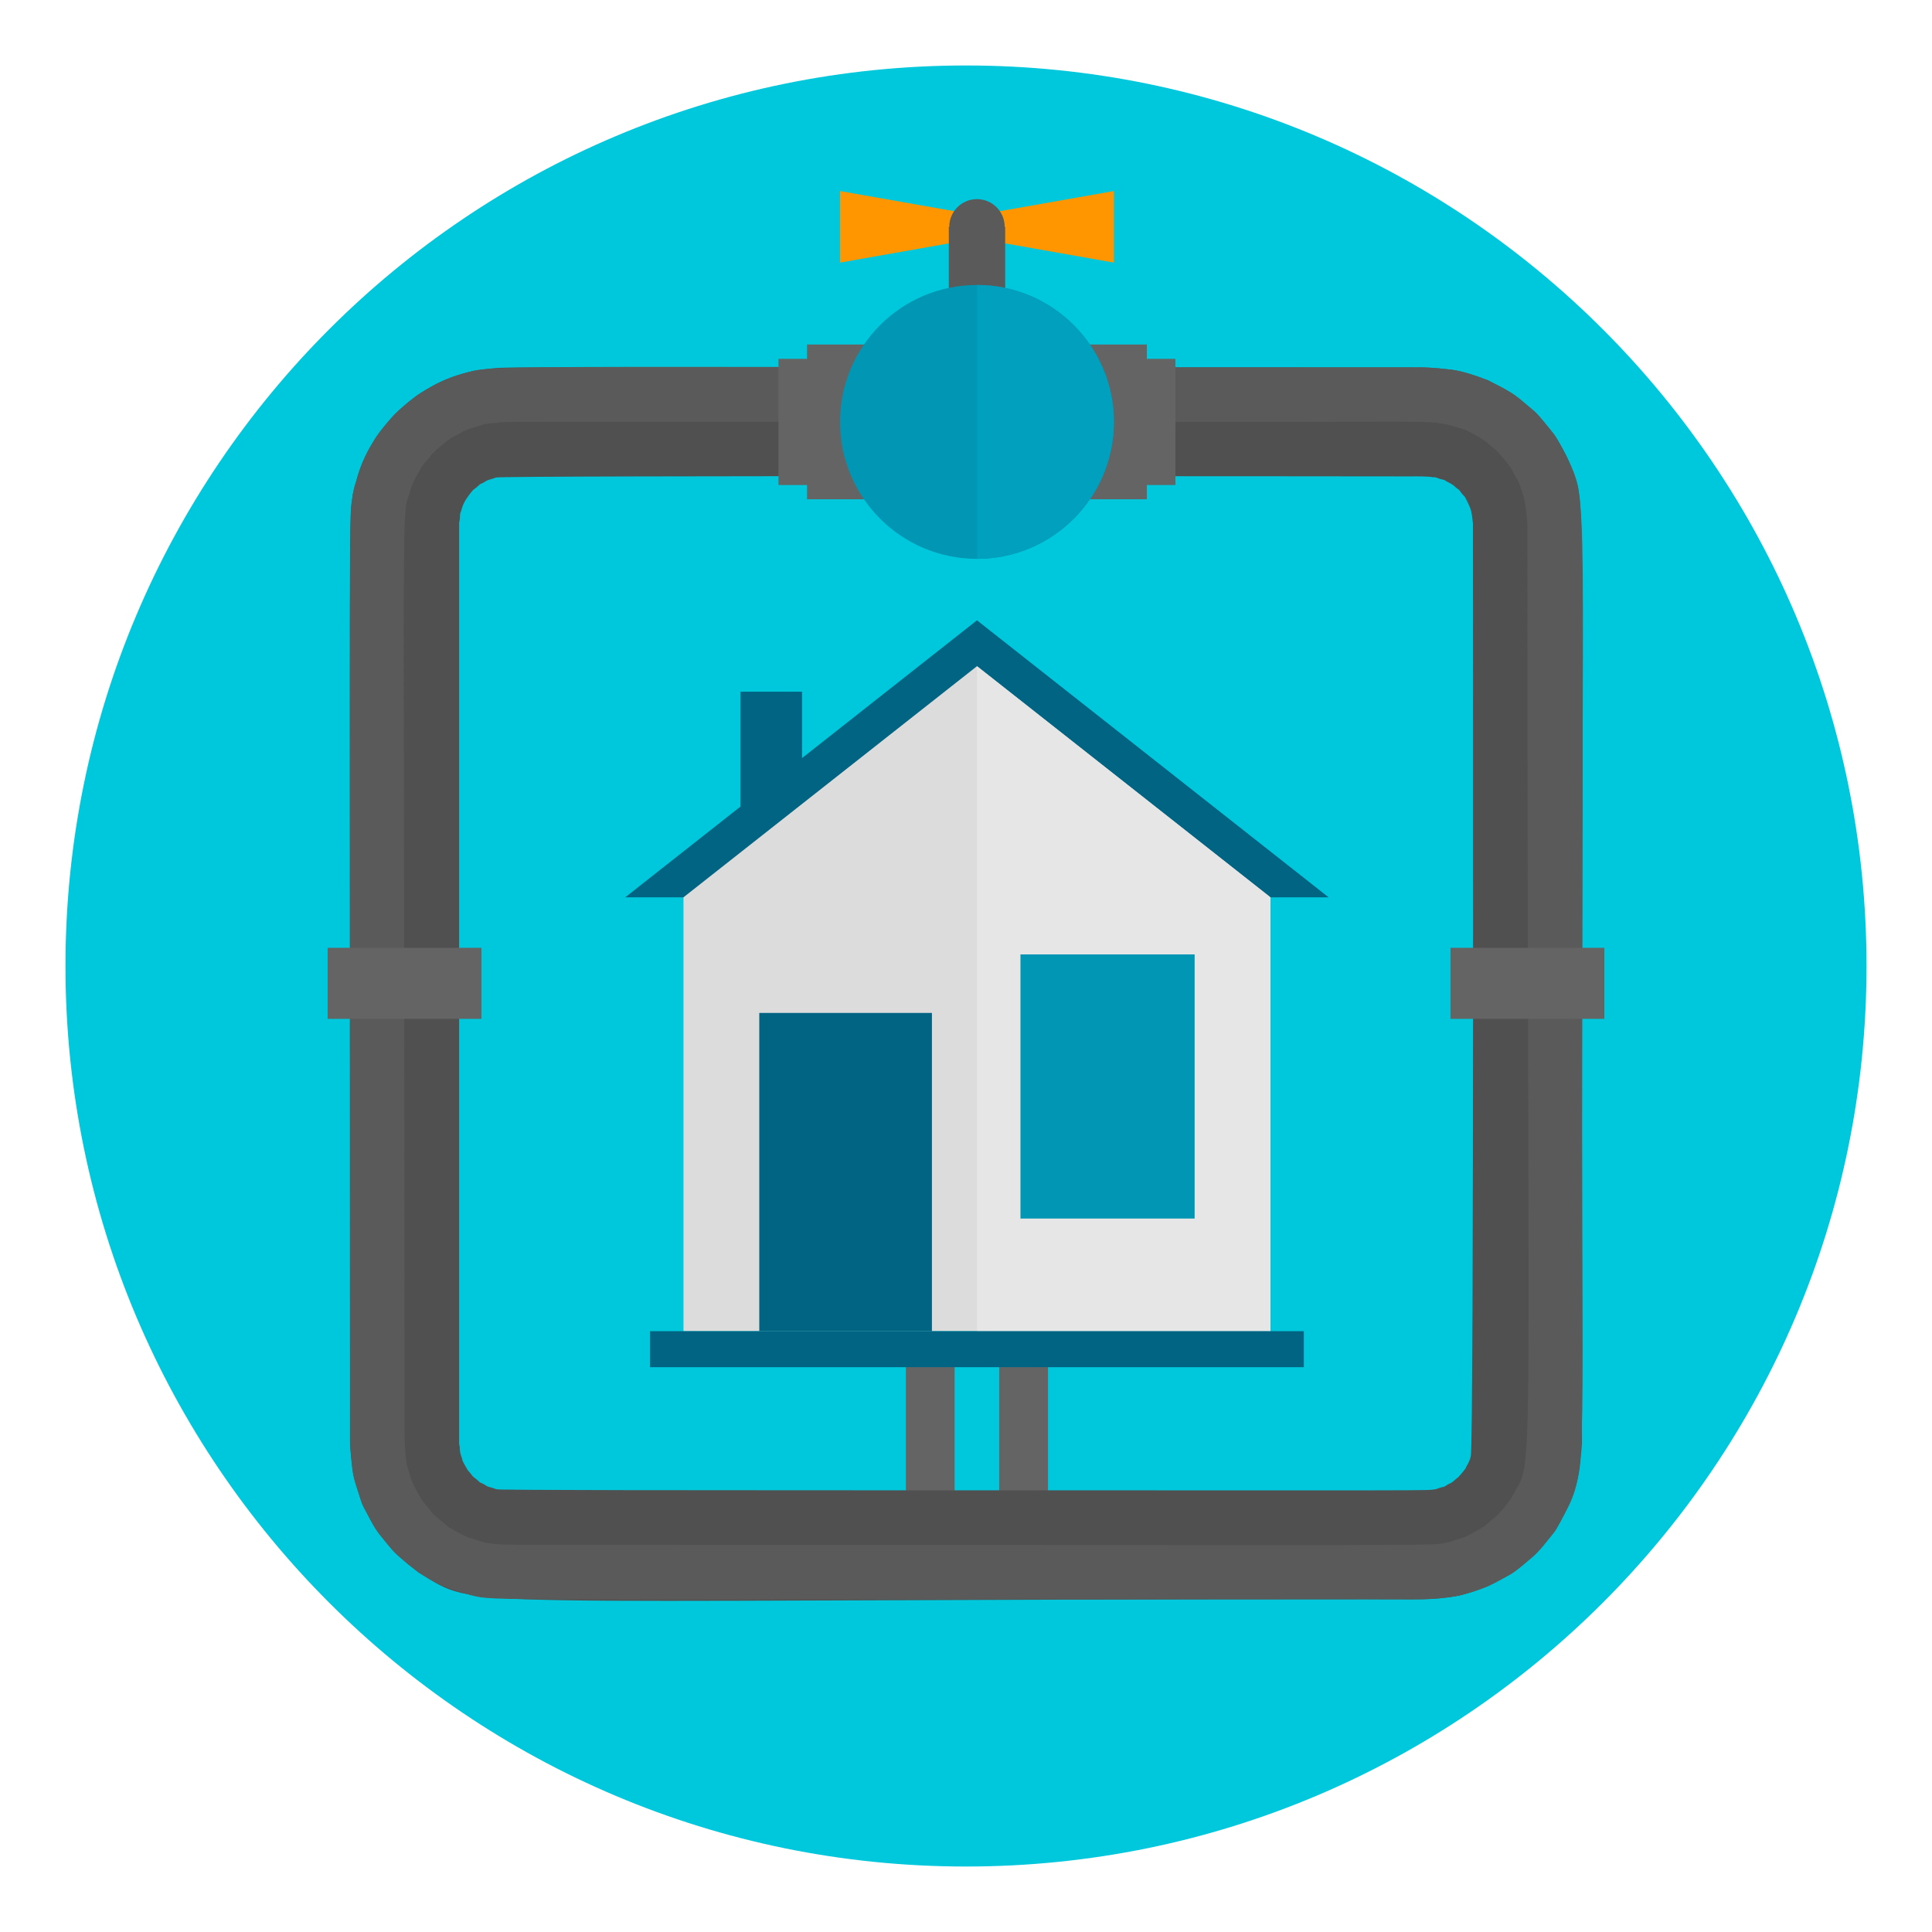
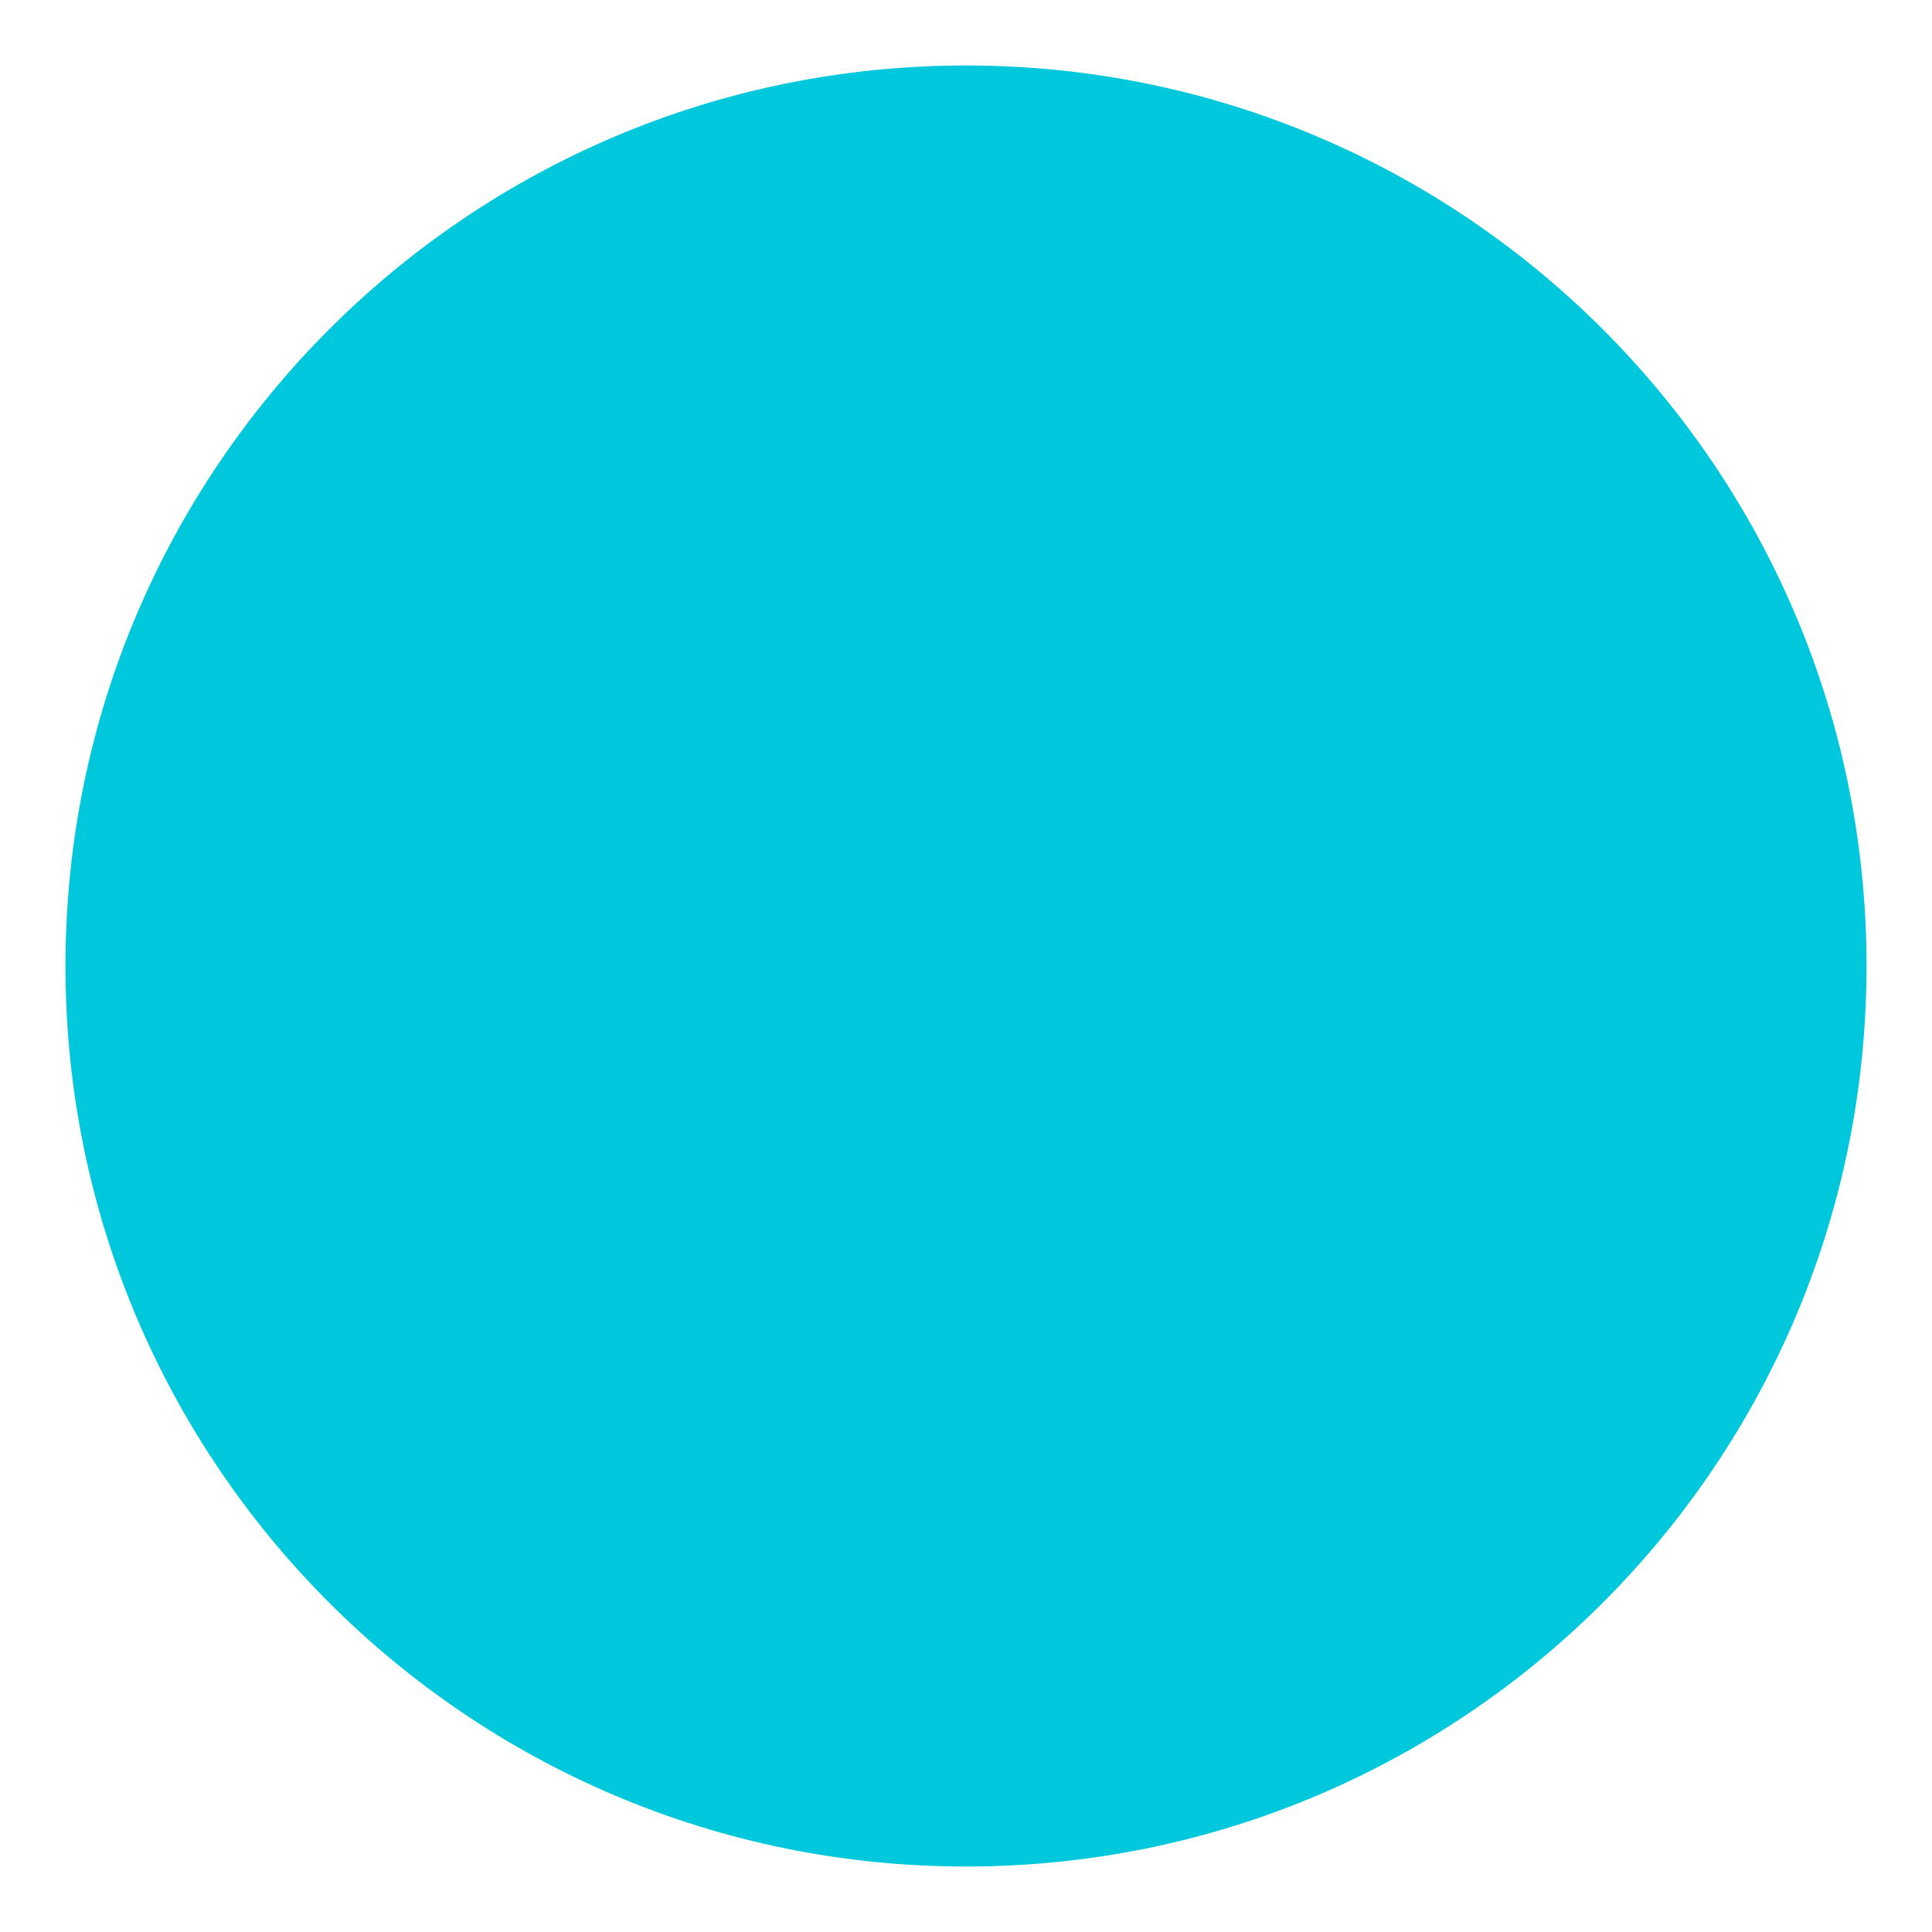
<svg xmlns="http://www.w3.org/2000/svg" version="1.1" x="0" y="0" width="400" height="400" viewBox="0, 0, 400, 400">
  <defs>
    <clipPath id="Clip_1">
-       <path d="M386,199.556 C386,302.526 302.52,386 199.56,386 C96.59,386 13.113,302.526 13.113,199.556 C13.113,96.584 96.59,13.111 199.56,13.111 C302.52,13.111 386,96.584 386,199.556" />
-     </clipPath>
+       </clipPath>
  </defs>
  <g id="Layer_1">
    <path d="M386.444,200.001 C386.444,302.973 302.964,386.444 200.003,386.444 C97.034,386.444 13.557,302.973 13.557,200.001 C13.557,97.03 97.034,13.556 200.003,13.556 C302.964,13.556 386.444,97.03 386.444,200.001" fill="#00C8DC" />
    <g clip-path="url(#Clip_1)">
      <path d="M187.552,275.911 L197.645,275.911 L197.645,319.833 L187.552,319.833 z" fill="#646464" />
-       <path d="M206.881,275.911 L216.979,275.911 L216.979,319.833 L206.881,319.833 z" fill="#646464" />
      <path d="M325.484,97.214 C324.948,95.212 322.331,90.588 321.444,89.546 C320.577,88.478 318.864,86.321 317.904,85.351 C313.193,81.378 314.034,81.832 308.09,78.73 C306.113,77.956 302.037,76.594 299.689,76.455 C294.715,75.872 292.651,76.13 292.512,76.068 C250.989,76.068 267.181,76.068 224.631,76.068 C92.849,76.068 106.059,75.882 100.502,76.439 C87.478,77.807 76.569,88.328 73.747,99.639 C73.742,99.639 73.365,100.681 73.061,102.281 C72.256,108.385 72.472,93.885 72.472,298.496 C72.457,299.053 72.586,300.478 72.679,301.458 C73.081,305.922 73.288,306.102 74.511,309.962 C74.567,309.941 74.722,311.061 75.537,312.475 C76.322,313.899 77.24,315.916 78.551,317.64 C81.642,321.427 81.281,321.314 86.652,325.576 C99.924,333.492 87.369,331.108 282.837,331.108 C298.446,331.108 302.078,331.866 312.708,325.948 C314.106,325.117 315.727,323.657 317.383,322.263 C318.998,320.819 320.278,319.028 321.315,317.784 C322.383,316.551 322.744,315.483 322.801,315.519 C326.996,307.846 327.017,304.905 327.517,298.93 C327.522,95.227 328.467,104.794 325.484,97.214 z M304.509,301.463 C304.287,302.743 303.43,303.796 303.508,303.821 C303.601,303.878 302.775,304.905 301.893,305.865 C301.335,306.21 300.917,306.763 300.484,306.984 C299.968,307.212 299.555,307.439 299.065,307.784 C298.58,307.887 297.971,308.042 297.372,308.3 C294.328,308.672 305.525,308.548 169.718,308.548 C99.279,308.548 103.391,308.367 103.391,308.367 C103.402,308.331 103.056,308.414 102.592,308.28 C102.148,308.073 101.529,307.929 100.914,307.753 C100.373,307.371 99.79,307.088 99.336,306.897 C98.949,306.505 98.567,306.174 98.076,305.829 C97.679,305.524 97.385,304.905 96.895,304.461 C96.214,303.352 95.6,302.206 95.708,302.175 C95.811,302.15 95.14,300.994 95.187,299.673 C95.171,299.25 95.037,299.275 95.058,298.491 C95.058,211.183 95.058,195.585 95.058,108.246 C95.208,107.611 95.254,106.976 95.254,106.481 C95.337,106.001 95.527,105.723 95.502,105.717 C95.502,105.717 95.765,104.453 96.508,103.354 C97.215,102.286 98.066,101.244 98.123,101.311 C98.691,100.929 99.232,100.366 99.403,100.243 C99.692,100.124 99.981,99.979 100.259,99.83 C101.013,99.247 101.771,99.273 102.648,98.87 C102.524,98.406 292.047,98.633 292.527,98.633 C292.393,98.617 295.995,98.602 296.634,98.808 C297.31,98.726 297.878,99.123 298.342,99.211 C298.807,99.35 299.142,99.376 299.116,99.422 C299.896,99.985 300.664,100.119 301.299,100.831 C301.552,101.048 301.815,101.244 302.068,101.414 C302.326,101.687 302.558,102.142 303.131,102.704 C303.198,102.642 303.817,103.824 304.313,104.995 C304.787,106.13 304.772,107.095 304.958,108.354 C304.947,109.742 305.195,300.271 304.509,301.463 z" fill="#505050" />
      <path d="M322.904,91.821 C322.151,90.371 321.444,89.546 321.444,89.546 C317.822,85.082 318.513,85.867 315.469,83.297 C311.64,79.824 303.92,76.697 299.689,76.455 C294.715,75.872 292.651,76.13 292.512,76.068 C89.119,76.068 102.849,75.335 95.187,77.611 C93.598,78.054 91.539,78.777 89.666,79.902 C85.981,81.971 86.998,81.336 84.681,83.168 C83.076,84.52 82.003,85.294 80.739,86.878 C79.758,88.173 78.154,89.69 77.189,91.661 C74.815,95.366 73.747,99.644 73.747,99.644 C73.742,99.644 73.365,100.686 73.061,102.286 C72.163,109.025 72.472,92.389 72.472,298.501 C72.457,299.059 72.586,300.483 72.679,301.463 C73.081,305.927 73.288,306.107 74.511,309.967 C74.567,309.946 74.722,311.066 75.537,312.48 C76.322,313.904 77.24,315.922 78.551,317.645 C81.58,321.365 81.234,321.113 84.526,323.894 C89.65,327.986 92.808,328.925 97.617,330.297 C102.751,331.541 96.642,331.113 294.638,331.113 C296.129,331.113 300.019,330.772 302.187,330.354 C308.038,328.724 308.425,328.337 312.708,325.953 C314.106,325.122 315.727,323.662 317.383,322.268 C318.998,320.824 320.278,319.033 321.315,317.79 C322.383,316.556 322.744,315.488 322.801,315.524 C328.967,304.25 327.517,308.445 327.517,219.739 C327.522,91.811 329.23,104.623 322.904,91.821 z M313.157,309.678 C313.26,309.73 311.65,312.077 309.638,314.074 C306.784,316.309 308.245,315.571 305.035,317.325 C303.095,318.378 304.101,317.97 299.772,319.338 C295.272,320.117 308.652,319.838 113.139,319.838 C113.139,319.833 101.823,319.89 101.843,319.554 C101.843,319.554 101.121,319.554 100.099,319.301 C95.656,317.841 97.793,318.868 92.978,316.247 C88.278,312.341 90.496,314.229 87.715,311.056 C86.126,308.723 84.985,306.107 85.099,306.076 C84.258,303.362 83.747,302.98 83.747,294.925 C83.747,107.436 83.04,106.476 84.604,102.678 C84.609,102.683 85.269,99.907 86.833,97.508 C87.406,96.192 88.536,95.268 89.139,94.396 C89.846,93.452 90.698,92.817 91.709,91.987 C92.132,91.661 92.586,91.228 93.118,90.857 C97.261,88.622 95.476,89.339 100.208,87.853 C100.202,87.807 100.899,87.719 101.952,87.621 C108.515,87.193 81.699,87.348 258.564,87.348 C299.049,87.348 296.113,86.919 301.908,88.524 C302.925,88.844 303.601,89.035 303.585,89.076 C305.272,89.99 307.037,90.805 308.368,92.059 C310.211,93.602 309.736,93.065 312.269,96.12 C312.259,96.12 312.749,96.651 313.208,97.611 C313.632,98.581 314.571,99.706 314.88,101.104 C315.871,103.586 315.979,105.712 316.227,108.365 C316.237,316.056 317.78,301.045 313.157,309.678 z" fill="#5A5A5A" />
      <g>
-         <path d="M153.315,143.21 L166.055,143.21 L166.055,169.294 L153.315,169.294 z" fill="#006482" />
        <path d="M275.081,185.78 L202.273,128.427 L129.45,185.78 z" fill="#006482" />
        <path d="M202.273,137.926 L141.503,185.78 L141.503,275.601 L263.027,275.601 L263.027,185.78 z" fill="#DCDCDC" />
        <path d="M263.027,275.601 L263.027,185.78 L202.273,137.926 L202.273,275.601 z" fill="#E6E6E6" />
        <path d="M157.2,209.718 L192.944,209.718 L192.944,275.606 L157.2,275.606 z" fill="#006482" />
        <path d="M211.277,197.597 L247.336,197.597 L247.336,252.293 L211.277,252.293 z" fill="#0096B4" />
-         <path d="M134.579,275.601 L269.947,275.601 L269.947,283.063 L134.579,283.063 z" fill="#006482" />
      </g>
      <path d="M167.092,71.331 L237.439,71.331 L237.439,103.375 L167.092,103.375 z" fill="#646464" />
      <path d="M161.173,74.293 L243.362,74.293 L243.362,100.418 L161.173,100.418 z" fill="#646464" />
      <path d="M230.617,54.37 L202.273,49.36 L202.273,44.556 L230.617,39.555 z" fill="#FF9600" />
      <path d="M173.919,54.37 L202.283,49.36 L202.283,44.556 L173.919,39.555 z" fill="#FF9600" />
      <path d="M208.011,46.96 C208.011,43.802 205.436,41.227 202.273,41.227 C199.1,41.227 196.535,43.802 196.535,46.96 L196.442,46.96 L196.442,72.827 L208.114,72.827 L208.114,46.96 L208.011,46.96 z" fill="#5A5A5A" />
      <path d="M230.617,87.353 C230.617,103.01 217.925,115.702 202.268,115.702 C186.611,115.702 173.919,103.01 173.919,87.353 C173.919,71.696 186.611,59.004 202.268,59.004 C217.925,59.004 230.617,71.696 230.617,87.353 z" fill="#0096B4" />
      <path d="M67.834,196.235 L99.686,196.235 L99.686,210.946 L67.834,210.946 z" fill="#646464" />
      <path d="M300.314,196.235 L332.166,196.235 L332.166,210.946 L300.314,210.946 z" fill="#646464" />
      <path d="M230.617,87.353 C230.617,71.697 217.929,59.004 202.273,59.004 L202.273,115.702 C217.929,115.702 230.617,103.008 230.617,87.353 z" fill="#00A0BE" />
    </g>
  </g>
</svg>